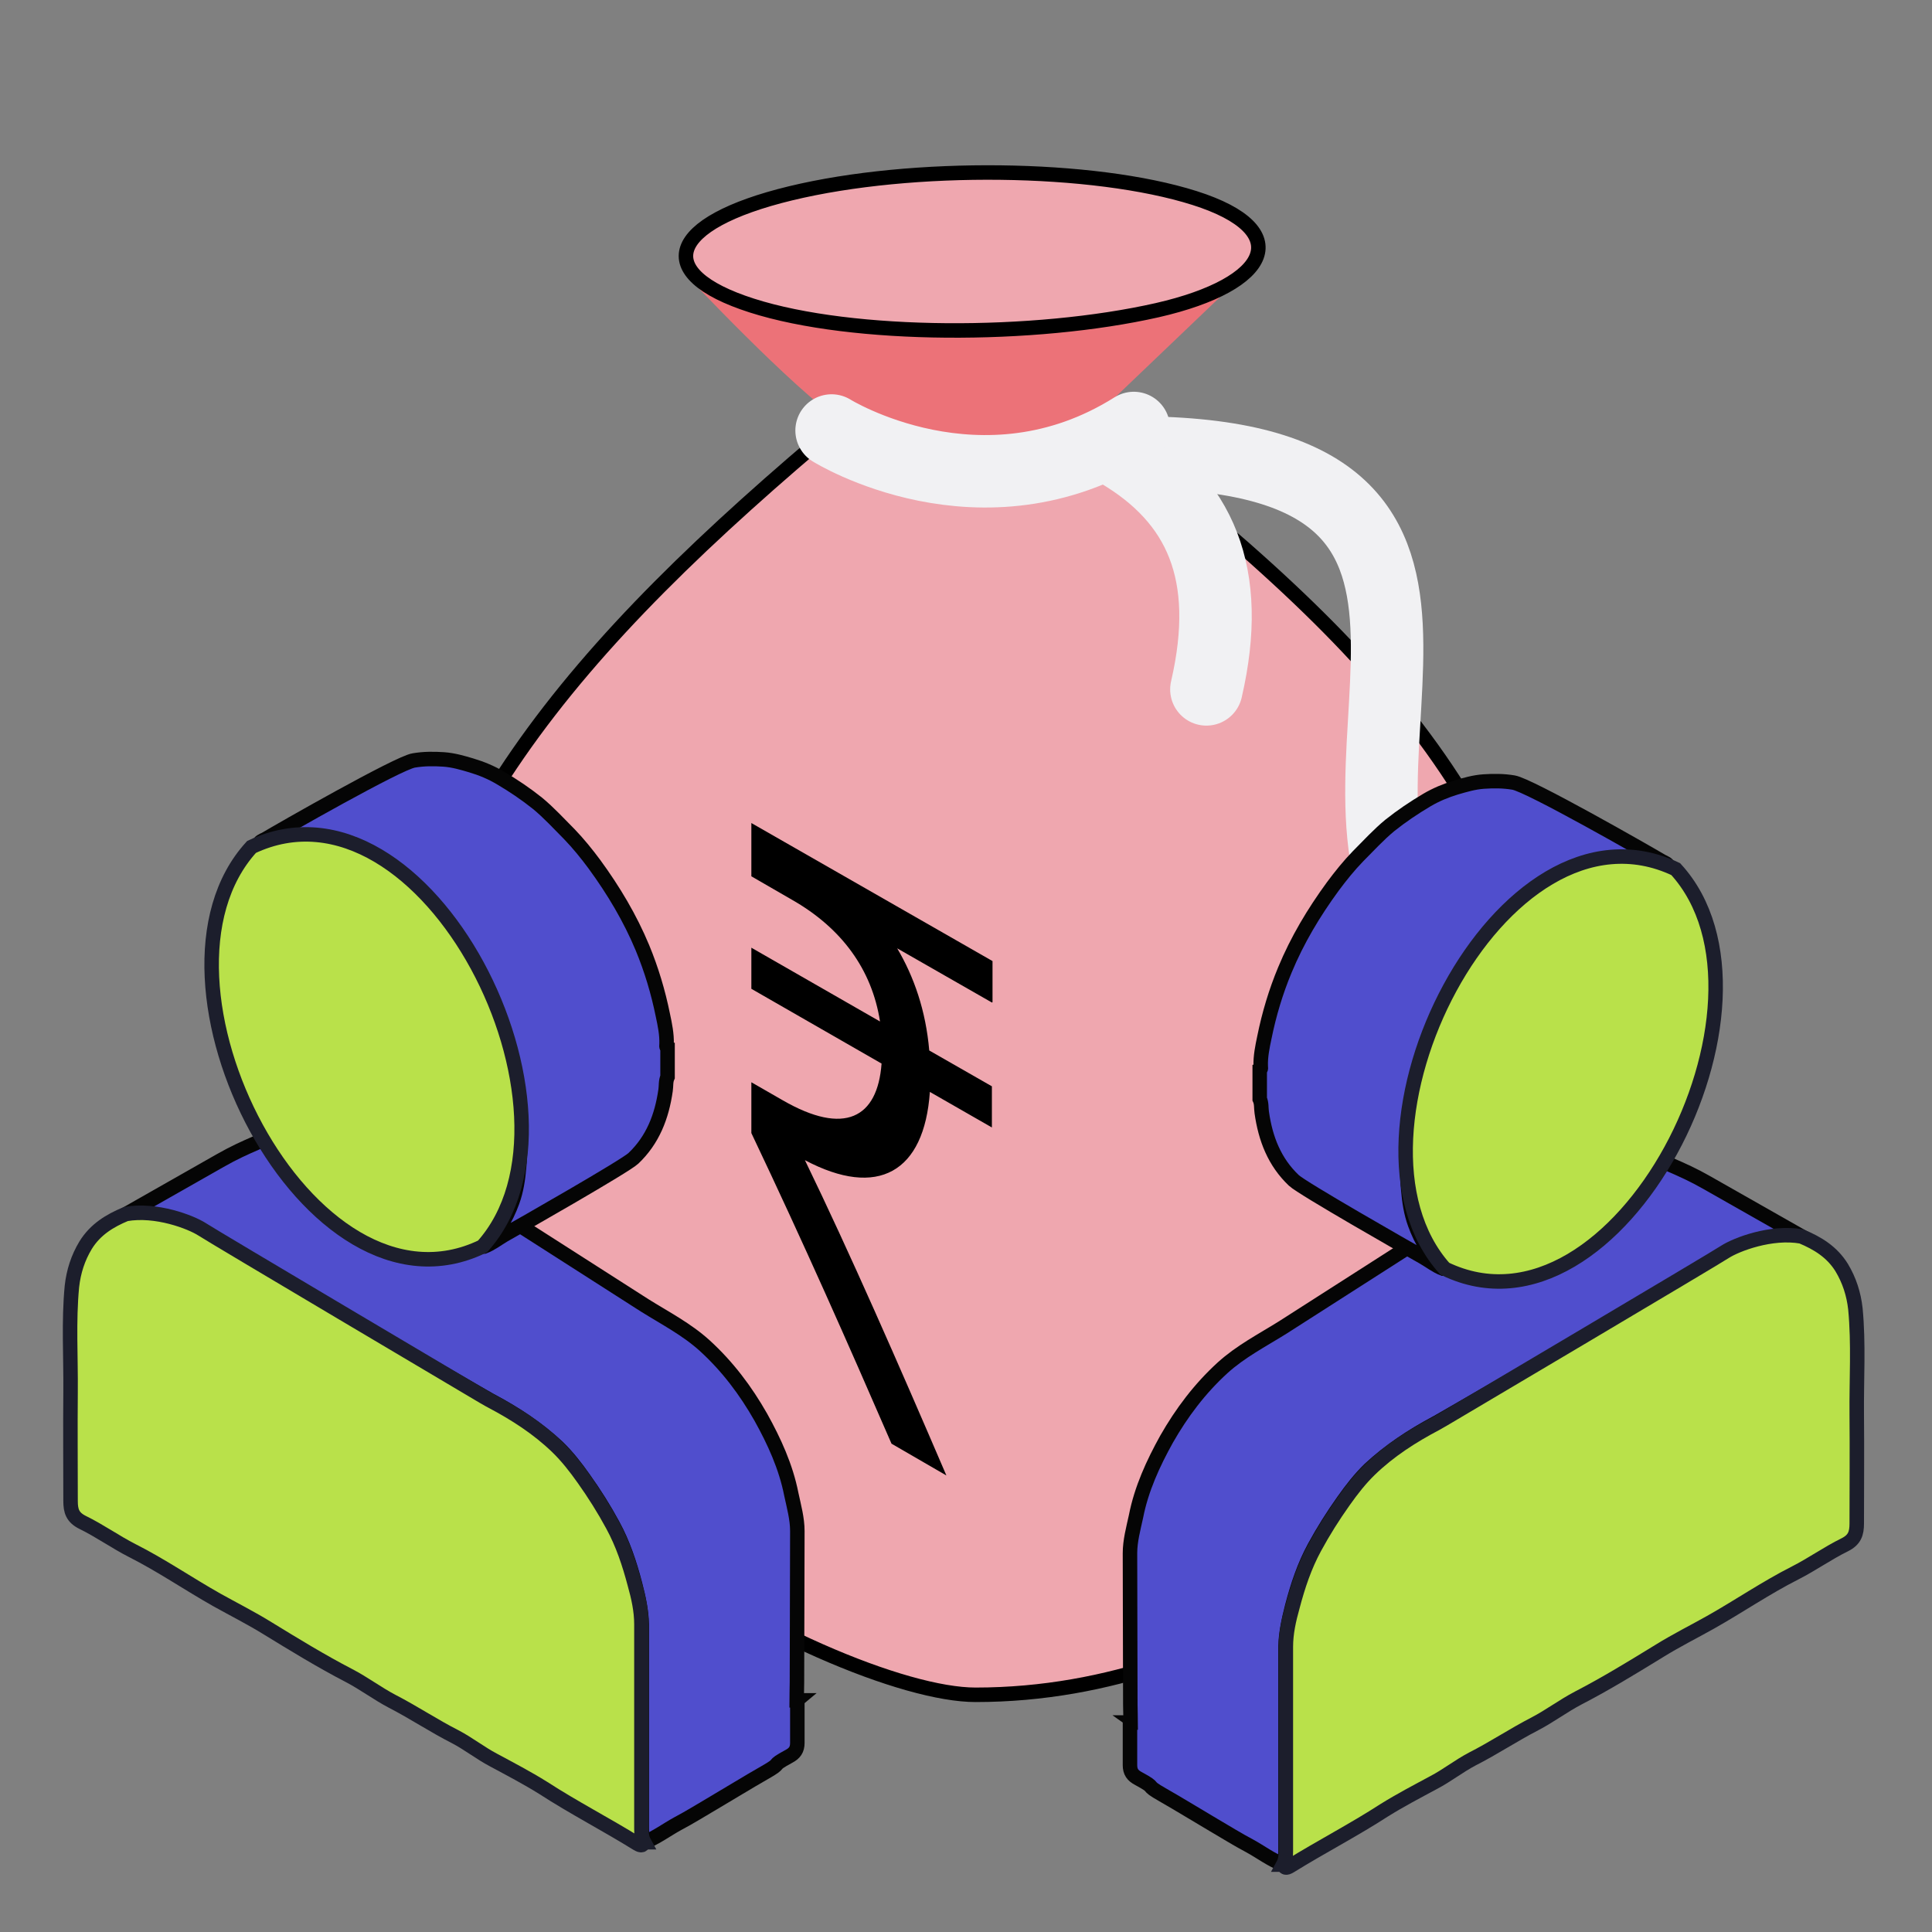
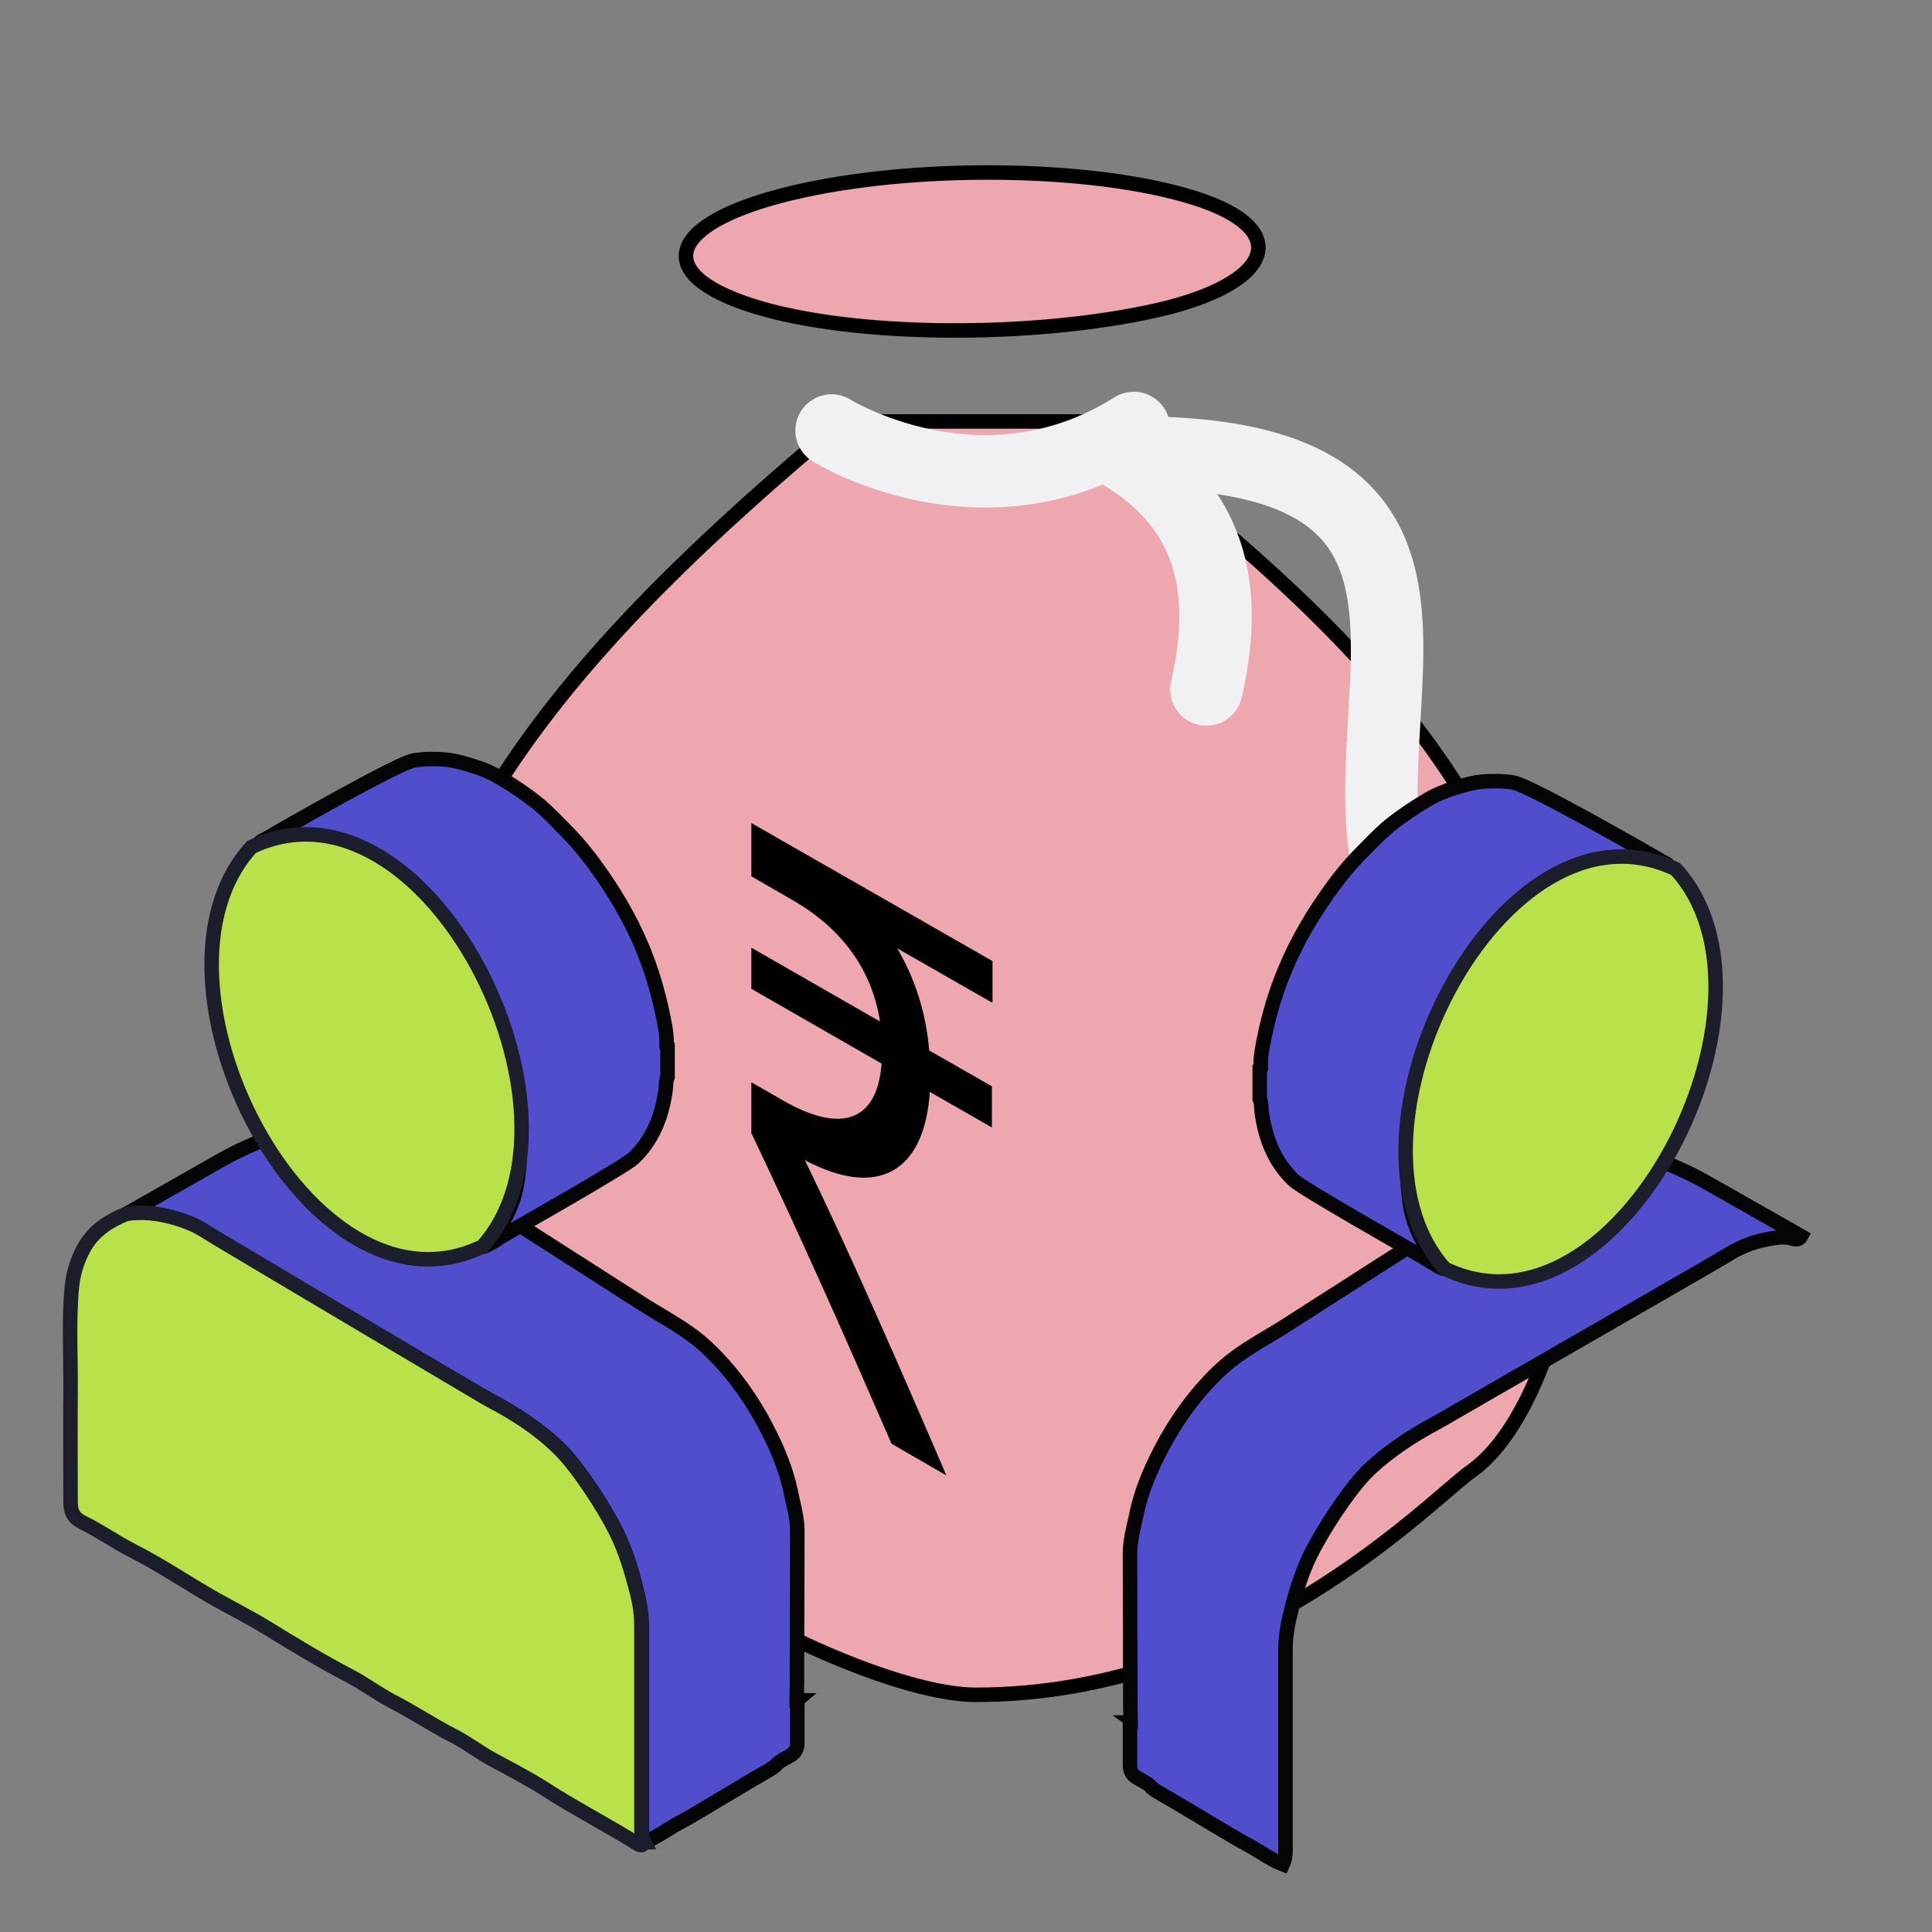
<svg xmlns="http://www.w3.org/2000/svg" width="40" height="40" viewBox="0 0 40 40" fill="none">
  <rect x="0" y="0" width="40" height="40" fill="#808080" stroke="none" />
  <path d="M17.43 8.732C11.889 13.37 8.289 17.434 7.87 23.659C7.457 29.884 17.269 35.089 20.197 35.089C25.803 35.089 29.615 31.058 30.454 30.464C32.079 29.316 32.886 25.381 32.666 23.652C31.815 16.918 28.835 13.609 22.552 8.726H17.424L17.43 8.732Z" fill="#EFA7AF" />
  <path d="M17.43 8.732C11.889 13.37 8.289 17.434 7.87 23.659C7.457 29.884 17.269 35.089 20.197 35.089C25.803 35.089 29.615 31.058 30.454 30.464C32.079 29.316 32.886 25.381 32.666 23.652C31.815 16.918 28.835 13.609 22.552 8.726H17.424L17.43 8.732Z" stroke="black" stroke-width="0.3" stroke-miterlimit="10" />
-   <path d="M25.764 5.668L22.558 8.732L20.042 9.848C20.042 9.848 18.017 9.132 17.43 8.732C16.385 8.022 14.211 5.7 14.211 5.7L25.764 5.668Z" fill="#EC7278" />
  <path d="M29.312 19.395C26.925 15.698 32.092 9.267 23.294 9.37" stroke="#F1F1F3" stroke-width="1.5" stroke-miterlimit="10" stroke-linecap="round" />
  <path d="M23.165 9.357C24.848 10.351 25.532 11.873 24.977 14.273" stroke="#F1F1F3" stroke-width="1.5" stroke-miterlimit="10" stroke-linecap="round" />
  <path d="M23.474 8.861C20.32 10.848 17.217 8.913 17.217 8.913" stroke="#F1F1F3" stroke-width="1.5" stroke-miterlimit="10" stroke-linecap="round" />
  <path d="M23.958 6.422C26.325 5.881 26.829 4.765 24.732 4.1C22.636 3.436 18.894 3.391 16.366 4.003C13.831 4.616 13.469 5.655 15.566 6.326C17.662 6.997 21.416 6.997 23.958 6.422Z" fill="#EFA7AF" stroke="black" stroke-width="0.3" stroke-miterlimit="10" />
  <path d="M20.536 20.756L18.575 19.634C18.923 20.221 19.168 20.924 19.239 21.749L20.536 22.491V23.343L19.252 22.607C19.136 24.271 18.175 24.82 16.665 24.02C17.588 25.923 18.6 28.232 19.594 30.548L18.458 29.89C17.536 27.768 16.665 25.794 15.556 23.459V22.407L16.207 22.781C17.484 23.517 18.168 23.149 18.252 22.02L15.556 20.472V19.621L18.22 21.149C18.052 20.072 17.426 19.214 16.394 18.627L15.556 18.143V17.04L20.549 19.898V20.75L20.536 20.756Z" fill="black" />
  <path d="M23.409 35.663C23.409 35.538 23.402 35.413 23.402 35.295C23.402 34.247 23.395 33.206 23.395 32.158C23.395 31.901 23.464 31.652 23.52 31.395C23.631 30.826 23.874 30.298 24.151 29.799C24.464 29.25 24.839 28.751 25.311 28.32C25.685 27.98 26.13 27.751 26.553 27.487C26.831 27.307 31.897 24.066 32.078 23.962C32.494 23.726 32.945 23.587 33.438 23.636C33.597 23.649 33.75 23.698 33.882 23.774C34.465 24.101 34.763 24.156 35.346 24.489C35.992 24.857 36.644 25.225 37.29 25.593C37.234 25.697 37.137 25.648 37.075 25.634C36.887 25.593 36.714 25.634 36.533 25.669C36.256 25.725 35.992 25.836 35.756 25.988C35.582 26.099 30.106 29.243 29.884 29.375C29.829 29.403 29.78 29.438 29.725 29.465C29.232 29.729 28.767 30.035 28.357 30.416C28.156 30.611 27.983 30.833 27.816 31.069C27.594 31.381 27.393 31.7 27.212 32.033C27.004 32.415 26.865 32.831 26.754 33.255C26.685 33.526 26.622 33.803 26.615 34.088C26.615 35.497 26.615 36.913 26.615 38.321C26.615 38.419 26.602 38.509 26.56 38.599C26.31 38.502 26.102 38.342 25.873 38.217C25.623 38.085 25.38 37.933 25.13 37.787C24.776 37.579 24.429 37.364 24.075 37.162C23.659 36.926 23.992 37.051 23.569 36.822C23.451 36.76 23.395 36.684 23.395 36.545C23.395 36.26 23.395 35.969 23.395 35.684C23.402 35.677 23.402 35.67 23.395 35.663H23.409Z" fill="#504ECD" stroke="#050505" stroke-width="0.3" stroke-miterlimit="10" />
-   <path d="M26.567 38.605C26.616 38.515 26.622 38.425 26.622 38.328C26.622 36.919 26.622 35.503 26.622 34.094C26.622 33.809 26.685 33.532 26.761 33.261C26.872 32.838 27.011 32.421 27.219 32.04C27.4 31.706 27.601 31.387 27.823 31.075C27.99 30.839 28.163 30.617 28.364 30.423C28.767 30.034 29.232 29.735 29.732 29.472C29.787 29.444 29.836 29.409 29.891 29.381C30.113 29.25 35.541 26.036 35.714 25.918C35.95 25.766 36.672 25.488 37.297 25.599C37.63 25.738 37.928 25.918 38.13 26.244C38.289 26.508 38.38 26.793 38.414 27.098C38.484 27.827 38.435 28.556 38.442 29.284C38.449 30.034 38.442 30.79 38.442 31.54C38.442 31.748 38.4 31.88 38.192 31.984C37.838 32.158 37.519 32.387 37.165 32.567C36.561 32.873 36.006 33.254 35.416 33.587C35.069 33.782 34.708 33.962 34.361 34.177C33.806 34.517 33.251 34.858 32.675 35.156C32.369 35.316 32.084 35.531 31.779 35.69C31.335 35.919 30.919 36.197 30.481 36.419C30.204 36.565 29.961 36.759 29.683 36.905C29.336 37.092 28.989 37.273 28.656 37.481C28.024 37.89 27.351 38.237 26.713 38.633C26.664 38.661 26.595 38.703 26.574 38.605H26.567Z" fill="#B9E14A" stroke="#1C1E2C" stroke-width="0.3" stroke-miterlimit="10" />
  <path d="M26.081 22.754V22.15C26.116 22.136 26.102 22.101 26.102 22.074C26.095 21.872 26.137 21.671 26.178 21.477C26.275 20.998 26.414 20.533 26.602 20.082C26.858 19.464 27.198 18.895 27.594 18.354C27.754 18.138 27.927 17.923 28.115 17.729C28.33 17.514 28.538 17.285 28.774 17.09C29.017 16.896 29.274 16.723 29.544 16.563C29.732 16.452 29.933 16.369 30.141 16.306C30.329 16.251 30.516 16.195 30.717 16.181C30.925 16.167 31.127 16.167 31.335 16.202C31.654 16.251 34.083 17.639 34.41 17.833C34.465 17.861 34.535 17.882 34.555 17.958C34.451 17.958 34.354 17.923 34.25 17.916C33.743 17.868 33.264 17.979 32.813 18.208C32.203 18.513 31.675 18.937 31.203 19.429C31.043 19.596 30.905 19.776 30.766 19.957C30.433 20.38 30.155 20.838 29.905 21.31C29.753 21.595 29.634 21.9 29.517 22.199C29.426 22.421 29.371 22.657 29.315 22.893C29.246 23.184 29.177 23.483 29.156 23.788C29.135 24.066 29.128 24.35 29.156 24.628C29.177 24.871 29.211 25.107 29.294 25.336C29.426 25.697 29.614 26.016 29.912 26.266C29.898 26.266 29.891 26.266 29.878 26.266C29.732 26.21 29.6 26.106 29.468 26.03C29.121 25.835 26.956 24.6 26.789 24.44C26.386 24.059 26.199 23.573 26.123 23.031C26.109 22.941 26.123 22.844 26.081 22.754Z" fill="#504ECD" stroke="#050505" stroke-width="0.3" stroke-miterlimit="10" />
  <path d="M29.912 26.267C27.441 23.504 31.078 16.279 34.694 17.994C37.214 20.749 33.5 28.002 29.912 26.267Z" fill="#B9E14A" stroke="#1C1E2C" stroke-width="0.3" stroke-miterlimit="10" />
  <path d="M16.494 35.204C16.494 35.079 16.5 34.954 16.5 34.836C16.5 33.788 16.508 32.747 16.508 31.699C16.508 31.442 16.438 31.193 16.383 30.936C16.271 30.367 16.029 29.839 15.751 29.34C15.439 28.791 15.064 28.292 14.592 27.861C14.217 27.521 13.773 27.292 13.35 27.028C13.072 26.848 8.005 23.607 7.825 23.503C7.409 23.267 6.957 23.128 6.465 23.177C6.305 23.19 6.152 23.239 6.021 23.315C5.438 23.642 5.139 23.697 4.556 24.03C3.911 24.398 3.258 24.766 2.613 25.134C2.668 25.238 2.765 25.189 2.828 25.175C3.015 25.134 3.189 25.175 3.369 25.21C3.647 25.266 3.911 25.377 4.147 25.529C4.32 25.64 9.796 28.784 10.018 28.916C10.074 28.944 10.122 28.979 10.178 29.006C10.671 29.27 11.136 29.576 11.545 29.957C11.746 30.152 11.92 30.374 12.086 30.61C12.309 30.922 12.51 31.241 12.69 31.574C12.899 31.956 13.037 32.373 13.148 32.796C13.218 33.067 13.28 33.344 13.287 33.629C13.287 35.038 13.287 36.453 13.287 37.862C13.287 37.96 13.301 38.05 13.343 38.14C13.592 38.043 13.801 37.883 14.03 37.758C14.28 37.626 14.523 37.474 14.772 37.328C15.126 37.12 15.473 36.905 15.827 36.703C16.244 36.467 15.911 36.592 16.334 36.363C16.452 36.301 16.508 36.224 16.508 36.086C16.508 35.801 16.508 35.51 16.508 35.225C16.5 35.218 16.5 35.211 16.508 35.204H16.494Z" fill="#504ECD" stroke="#050505" stroke-width="0.3" stroke-miterlimit="10" />
  <path d="M13.336 38.141C13.287 38.051 13.28 37.961 13.28 37.863C13.28 36.455 13.28 35.039 13.28 33.63C13.28 33.345 13.218 33.068 13.142 32.797C13.03 32.373 12.892 31.957 12.683 31.575C12.503 31.242 12.302 30.923 12.08 30.611C11.913 30.375 11.739 30.153 11.538 29.958C11.136 29.57 10.671 29.271 10.171 29.007C10.116 28.98 10.067 28.945 10.011 28.917C9.789 28.785 4.362 25.572 4.188 25.454C3.952 25.301 3.231 25.024 2.606 25.135C2.273 25.273 1.974 25.454 1.773 25.78C1.613 26.044 1.523 26.328 1.489 26.634C1.419 27.363 1.468 28.091 1.461 28.82C1.454 29.57 1.461 30.326 1.461 31.076C1.461 31.284 1.502 31.416 1.711 31.52C2.065 31.693 2.384 31.922 2.738 32.103C3.342 32.408 3.897 32.79 4.487 33.123C4.834 33.317 5.195 33.498 5.542 33.713C6.097 34.053 6.652 34.393 7.228 34.692C7.534 34.851 7.818 35.066 8.124 35.226C8.568 35.455 8.984 35.733 9.421 35.955C9.699 36.1 9.942 36.295 10.22 36.441C10.567 36.628 10.914 36.809 11.247 37.017C11.878 37.426 12.552 37.773 13.19 38.169C13.239 38.197 13.308 38.238 13.329 38.141H13.336Z" fill="#B9E14A" stroke="#1C1E2C" stroke-width="0.3" stroke-miterlimit="10" />
  <path d="M13.821 22.296V21.692C13.787 21.678 13.801 21.643 13.801 21.615C13.807 21.414 13.766 21.213 13.724 21.018C13.627 20.54 13.488 20.075 13.301 19.623C13.044 19.006 12.704 18.437 12.308 17.895C12.149 17.68 11.975 17.465 11.788 17.271C11.573 17.055 11.364 16.826 11.129 16.632C10.886 16.438 10.629 16.264 10.358 16.105C10.171 15.994 9.969 15.91 9.761 15.848C9.574 15.792 9.386 15.737 9.185 15.723C8.977 15.709 8.776 15.709 8.568 15.744C8.248 15.792 5.819 17.18 5.493 17.375C5.437 17.402 5.368 17.423 5.347 17.5C5.451 17.5 5.548 17.465 5.653 17.458C6.159 17.41 6.638 17.52 7.089 17.75C7.7 18.055 8.227 18.478 8.699 18.971C8.859 19.138 8.998 19.318 9.137 19.498C9.47 19.922 9.747 20.38 9.997 20.852C10.15 21.137 10.268 21.442 10.386 21.74C10.476 21.962 10.532 22.198 10.587 22.434C10.657 22.726 10.726 23.024 10.747 23.33C10.768 23.607 10.775 23.892 10.747 24.169C10.726 24.412 10.691 24.648 10.608 24.877C10.476 25.238 10.289 25.558 9.99 25.807C10.004 25.807 10.011 25.807 10.025 25.807C10.171 25.752 10.303 25.648 10.434 25.571C10.781 25.377 12.947 24.142 13.114 23.982C13.516 23.6 13.703 23.114 13.78 22.573C13.794 22.483 13.78 22.386 13.821 22.296Z" fill="#504ECD" stroke="#050505" stroke-width="0.3" stroke-miterlimit="10" />
  <path d="M9.99 25.807C12.461 23.045 8.824 15.82 5.208 17.535C2.689 20.29 6.402 27.543 9.99 25.807Z" fill="#B9E14A" stroke="#1C1E2C" stroke-width="0.3" stroke-miterlimit="10" />
</svg>